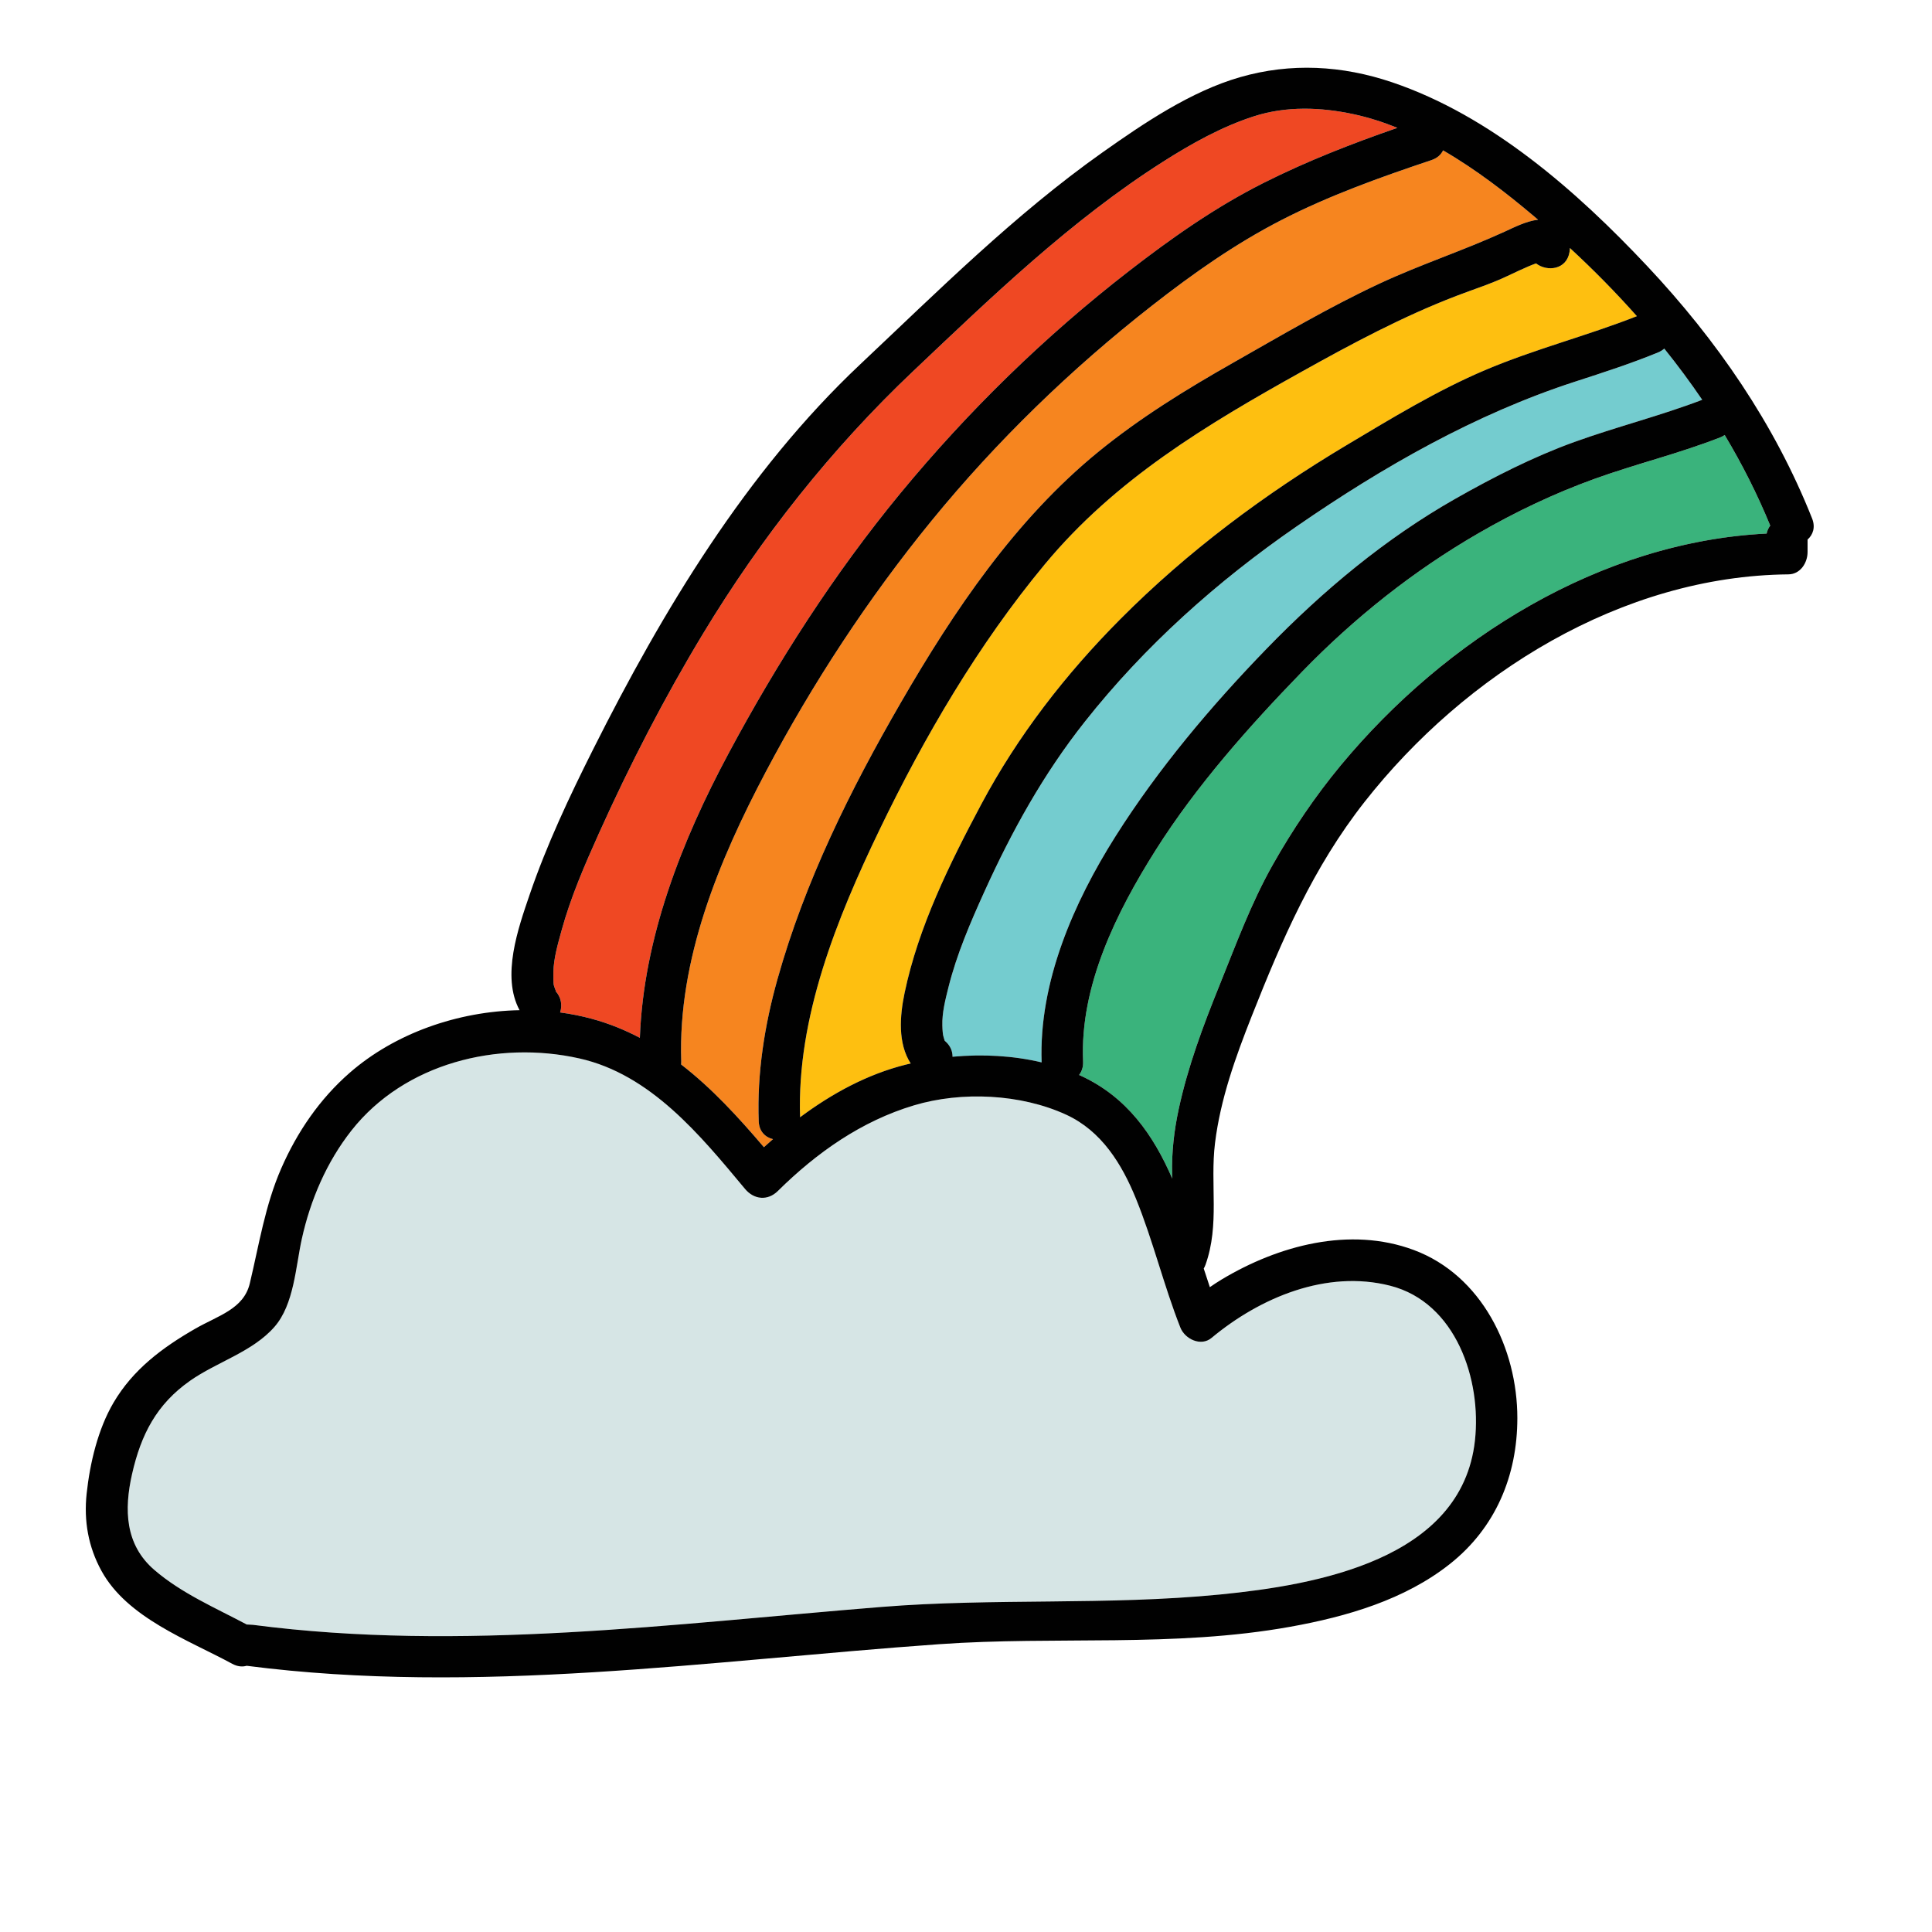
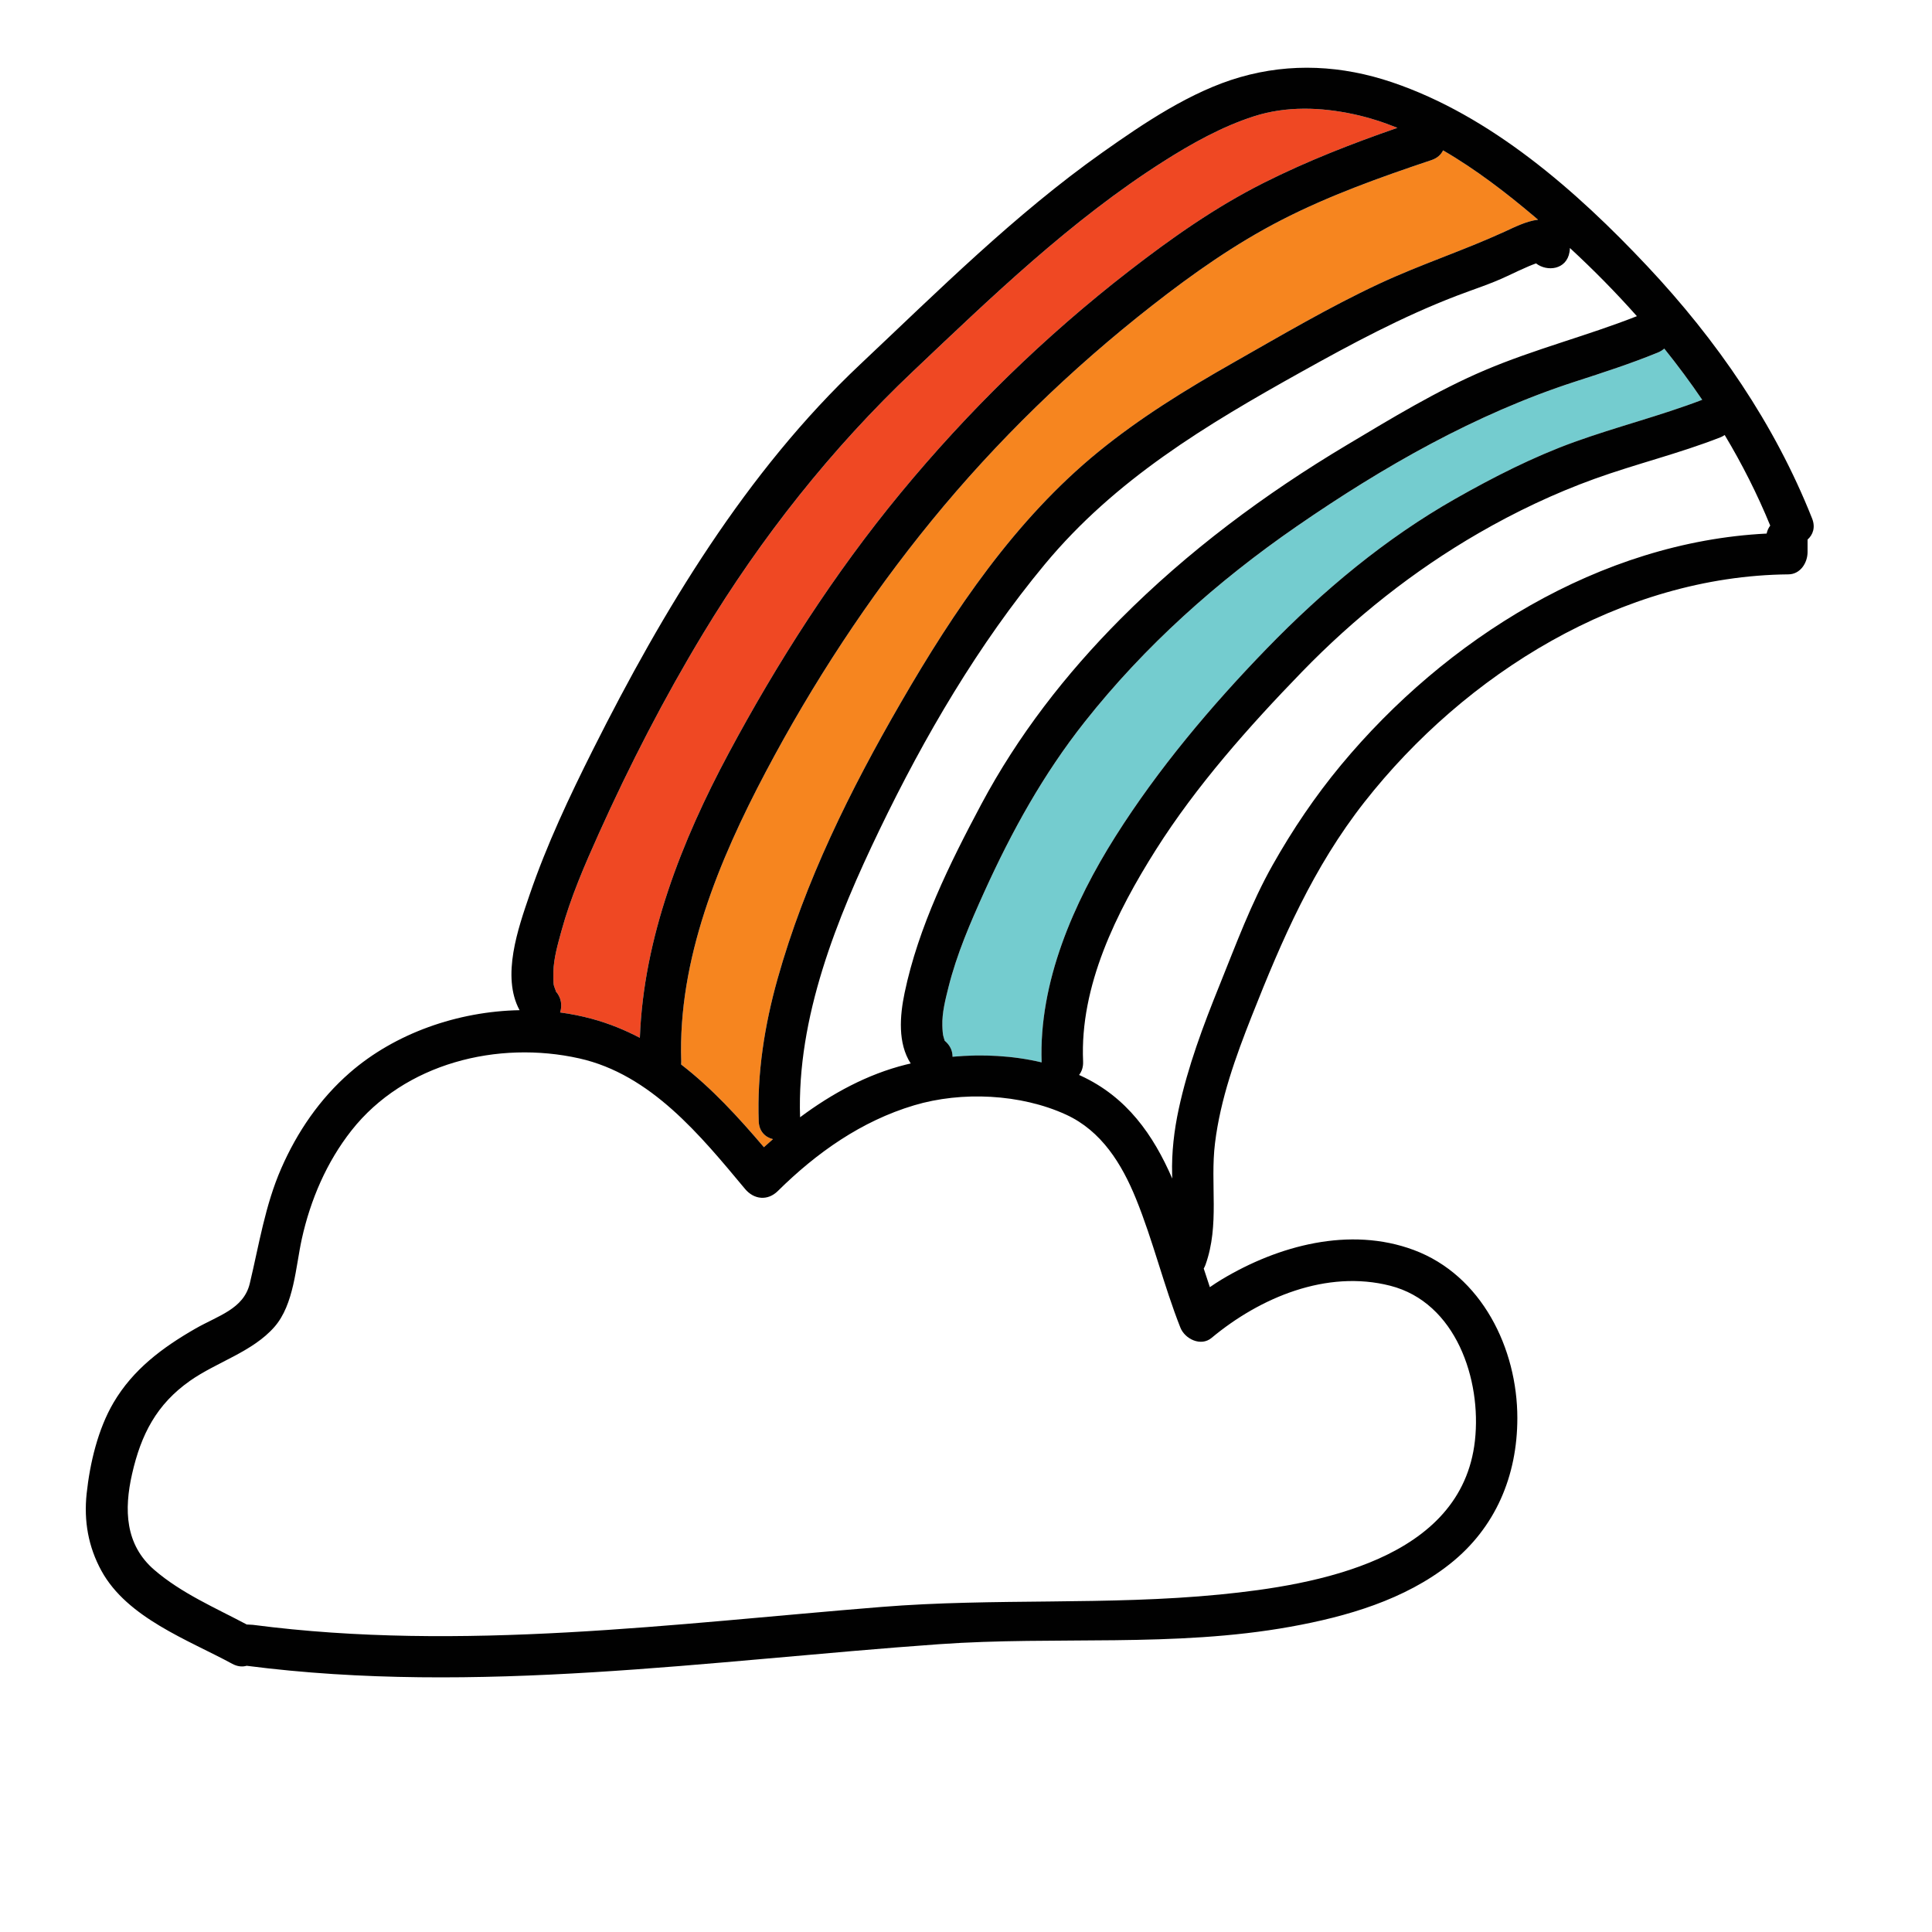
<svg xmlns="http://www.w3.org/2000/svg" version="1.1" id="Layer_1" x="0px" y="0px" width="512px" height="512px" viewBox="0 0 512 512" style="enable-background:new 0 0 512 512;" xml:space="preserve">
  <style type="text/css">

	.st0{fill:#127274;}
	.st1{fill:#14B6B9;}
	.st2{fill:#EF4823;}
	.st3{fill:#BCBCBC;}
	.st4{fill:#F6851F;}
	.st5{fill:#C56528;}
	.st6{fill:#FEBF10;}
	.st7{fill:none;}
	.st8{fill:#010101;}
	.st9{fill:#3AB37C;}
	.st10{fill:#D6E5E5;}
	.st11{fill:#71C598;}
	.st12{fill:#74CCCF;}

</style>
  <g>
    <g>
      <g>
        <path class="st2" d="M358.835,30.289c-8.738-1.89-17.919-2.24-26.531,0.537c-8.554,2.757-16.612,7.268-24.171,12.084     c-24.359,15.52-45.267,35.682-66.146,55.464c-21.646,20.509-40.275,44.071-55.696,69.59     c-10.24,16.947-19.41,34.756-27.544,52.822c-3.79,8.418-7.522,17.007-9.962,25.932c-0.955,3.497-2.07,7.292-2.133,10.947     c-0.017,0.953-0.004,2.976,0.102,3.377c0.28,1.056,0.824,1.977,0.431,1.548c1.616,1.759,1.844,3.886,1.255,5.719     c2.859,0.383,5.678,0.943,8.426,1.691c4.54,1.235,8.747,2.957,12.706,5.033c0.974-26.536,11.106-52.217,23.518-75.39     c12.96-24.197,28.027-47.685,45.497-68.88c17.949-21.777,38.287-41.641,60.603-58.931c11.34-8.786,22.909-16.935,35.752-23.392     c11.419-5.741,23.321-10.381,35.386-14.56C366.582,32.373,362.753,31.136,358.835,30.289z" />
      </g>
    </g>
    <g>
      <g>
-         <path class="st6" d="M416.047,65.727c-0.018,0.347-0.049,0.698-0.107,1.054c-0.781,4.726-5.945,5.295-8.871,3.023     c-0.646,0.234-1.288,0.477-1.92,0.748c-1.902,0.816-3.773,1.694-5.643,2.584c-4.418,2.104-9.018,3.54-13.583,5.294     c-14.327,5.505-27.642,12.647-41.019,20.104c-25.274,14.09-49.319,28.483-68.032,51.027     c-17.586,21.186-31.878,45.618-43.812,70.39c-11.275,23.409-21.928,49.677-21.029,76.134c8.456-6.302,17.807-11.393,28.03-13.951     c0.425-0.106,0.855-0.203,1.284-0.302c-3.455-5.362-2.89-12.602-1.62-18.686c3.653-17.507,11.959-34.307,20.319-49.991     c9.689-18.176,22.326-34.469,36.854-49.077c17.885-17.984,38.268-33.157,60.02-46.143c11.812-7.053,23.938-14.452,36.617-19.836     c13.131-5.577,26.997-9.087,40.258-14.309C428.193,77.48,422.251,71.46,416.047,65.727z" />
-       </g>
+         </g>
    </g>
    <g>
      <g>
        <path class="st12" d="M441.051,92.375c-0.465,0.414-1.023,0.773-1.693,1.047c-7.186,2.939-14.556,5.322-21.936,7.717     c-26.421,8.572-50.925,22.58-73.75,38.332c-21.107,14.569-40.273,31.672-56.21,51.828c-10.981,13.889-19.311,28.951-26.612,45.06     c-3.699,8.159-7.304,16.521-9.485,25.235c-0.823,3.288-1.733,6.797-1.628,10.214c0.037,1.203,0.106,2.389,0.326,3.039     c0.468,1.381,0.107,0.76,0.616,1.243c1.259,1.195,1.771,2.597,1.753,3.959c7.859-0.719,15.979-0.325,23.611,1.495     c-0.761-21.22,8.461-42.314,19.59-59.922c11.293-17.869,25.367-34.579,40.067-49.735c14.865-15.327,31.417-29.171,50.033-39.735     c10.038-5.696,20.604-11.087,31.472-15.011c11.199-4.043,22.779-6.934,33.903-11.185     C447.944,101.295,444.582,96.771,441.051,92.375z" />
      </g>
    </g>
    <g>
      <g>
        <path class="st4" d="M406.663,57.427c-7.405-6.268-15.521-12.524-24.231-17.579c-0.541,1.118-1.532,2.062-3.07,2.577     c-13.522,4.53-27.125,9.385-39.831,15.92c-12.229,6.291-23.374,14.147-34.19,22.607c-21.498,16.814-41.221,35.924-58.49,57.073     c-16.776,20.547-31.509,43.056-43.906,66.512c-12.406,23.47-23.332,49.722-22.406,76.76c0.01,0.28-0.004,0.546-0.028,0.806     c8.097,6.249,15.155,13.947,21.933,21.92c0.791-0.722,1.596-1.433,2.405-2.138c-2.01-0.48-3.683-2.026-3.781-4.742     c-0.461-12.72,1.549-25.455,4.981-37.681c7.275-25.915,19.251-50.041,32.679-73.261c14.071-24.333,30.329-48.483,52.296-66.424     c11.105-9.071,23.332-16.589,35.78-23.656c12.704-7.212,25.367-14.694,38.609-20.886c10.909-5.101,22.331-8.801,33.26-13.805     c2.618-1.199,5.817-2.843,8.927-3.204C407.286,57.961,406.977,57.692,406.663,57.427z" />
      </g>
    </g>
    <g>
      <g>
-         <path class="st10" d="M368.417,340.73c-16.85-4.298-34.472,3.112-47.342,13.829c-2.845,2.369-7.073,0.282-8.267-2.741     c-4.42-11.199-7.223-22.974-11.755-34.124c-3.753-9.234-9.14-17.993-18.532-22.304c-12.011-5.513-27.659-6.244-40.266-2.477     c-13.979,4.177-25.828,12.542-36.124,22.717c-2.696,2.665-6.325,2.282-8.691-0.556c-11.833-14.186-24.958-30.338-43.919-34.587     c-21.605-4.841-46.31,1.259-60.36,19.079c-6.6,8.371-10.892,18.4-13.184,28.777c-1.62,7.333-2.041,17.349-7.246,23.293     c-5.796,6.62-15.251,9.291-22.339,14.261c-8.9,6.24-13.018,14.254-15.396,24.735c-2.135,9.409-1.872,18.704,5.887,25.397     c7.196,6.209,16.186,10.055,24.533,14.492c0.054-0.001,0.104-0.008,0.159-0.008c0.234,0,0.461,0.014,0.682,0.037     c0.258,0.001,0.52,0.013,0.792,0.049c55.351,7.209,111.285-0.293,166.54-4.745c29.863-2.406,59.88-0.364,89.699-3.293     c25.566-2.512,64.088-9.208,67.584-40.789C392.662,365.618,385.841,345.175,368.417,340.73z" />
-       </g>
+         </g>
    </g>
    <g>
      <g>
-         <path class="st9" d="M457.063,115.286c-0.357,0.243-0.756,0.459-1.206,0.635c-10.916,4.276-22.329,7.021-33.345,10.998     c-10.564,3.814-20.903,8.729-30.628,14.35c-17.303,9.999-32.946,22.439-46.853,36.777     c-13.973,14.407-27.979,30.166-38.726,47.172c-10.416,16.482-20.172,36.07-19.274,56.079c0.065,1.47-0.358,2.667-1.069,3.584     c0.121,0.054,0.245,0.1,0.365,0.155c12.348,5.667,19.327,15.779,24.334,27.298c-0.014-0.367-0.026-0.733-0.036-1.097     c-0.155-5.831,0.517-11.642,1.748-17.344c2.437-11.29,6.492-22.112,10.812-32.798c4.357-10.777,8.352-21.707,14.076-31.86     c5.253-9.317,11.284-18.258,18.12-26.491c27.69-33.35,68.663-59.145,112.793-61.346c0.167-0.816,0.508-1.514,0.951-2.113     C465.709,130.949,461.656,122.95,457.063,115.286z" />
-       </g>
+         </g>
    </g>
    <g>
      <g>
        <path class="st8" d="M480.229,137.41c-9.971-25.128-25.274-47.294-43.732-66.928c-18.676-19.866-41.396-39.84-67.615-48.688     c-13.191-4.452-26.781-5.217-40.215-1.351c-13.053,3.756-25.49,12.167-36.468,19.928c-23.267,16.451-43.602,36.745-64.281,56.229     c-30.122,28.381-52.283,65.236-70.692,101.905c-6.299,12.546-12.326,25.312-16.872,38.612     c-3.038,8.888-7.532,21.583-2.663,30.592c-16.362,0.313-32.982,6.099-45.008,16.583c-7.96,6.939-13.934,15.699-18.151,25.347     c-4.276,9.778-5.871,20.182-8.331,30.477c-1.628,6.81-8.377,8.512-14.46,12.008c-8.72,5.01-16.474,10.792-21.647,19.581     c-4.146,7.042-6.265,16.056-7.13,24.101c-0.778,7.235,0.424,14.1,3.92,20.479c6.833,12.468,22.878,18.256,34.671,24.645     c1.373,0.744,2.679,0.848,3.814,0.522c61.071,7.876,122.521-1.39,183.484-5.72c31.109-2.209,62.219,0.941,93.145-4.63     c14.871-2.679,30.254-7.125,42.277-16.662c12.082-9.583,17.833-23.364,17.838-38.618c0.007-18.453-9.443-37.852-27.448-44.558     c-16.965-6.319-35.919-1.18-50.895,7.804c-1.073,0.644-2.116,1.334-3.146,2.044c-0.552-1.626-1.09-3.273-1.623-4.931     c0.178-0.304,0.339-0.638,0.473-1.014c3.796-10.646,1.179-21.309,2.518-32.233c1.431-11.667,5.448-22.814,9.745-33.683     c8.02-20.28,16.293-39.422,29.865-56.706c26.705-34.01,68.196-59.91,112.361-60.331c3.161-0.03,5.062-3.075,5.062-5.908v-3.312     C480.445,141.726,481.161,139.76,480.229,137.41z M439.357,93.422c0.67-0.274,1.229-0.633,1.693-1.047     c3.531,4.396,6.894,8.92,10.058,13.579c-11.124,4.251-22.704,7.142-33.903,11.185c-10.867,3.924-21.434,9.315-31.472,15.011     c-18.616,10.564-35.168,24.408-50.033,39.735c-14.7,15.157-28.774,31.866-40.067,49.735     c-11.129,17.608-20.351,38.703-19.59,59.922c-7.632-1.82-15.752-2.214-23.611-1.495c0.018-1.363-0.494-2.764-1.753-3.959     c-0.509-0.483-0.148,0.138-0.616-1.243c-0.22-0.65-0.289-1.836-0.326-3.039c-0.105-3.417,0.805-6.926,1.628-10.214     c2.182-8.713,5.786-17.076,9.485-25.235c7.302-16.108,15.631-31.171,26.612-45.06c15.937-20.156,35.103-37.259,56.21-51.828     c22.825-15.752,47.329-29.76,73.75-38.332C424.802,98.745,432.172,96.362,439.357,93.422z M415.939,66.781     c0.059-0.356,0.09-0.707,0.107-1.054c6.204,5.733,12.146,11.753,17.746,18.063c-13.261,5.222-27.127,8.732-40.258,14.309     c-12.679,5.384-24.805,12.784-36.617,19.836c-21.752,12.986-42.135,28.159-60.02,46.143     c-14.527,14.608-27.164,30.901-36.854,49.077c-8.36,15.685-16.666,32.484-20.319,49.991c-1.27,6.084-1.835,13.324,1.62,18.686     c-0.429,0.1-0.859,0.196-1.284,0.302c-10.224,2.558-19.574,7.649-28.03,13.951c-0.898-26.457,9.754-52.725,21.029-76.134     c11.934-24.771,26.226-49.204,43.812-70.39c18.713-22.544,42.758-36.938,68.032-51.027c13.377-7.457,26.691-14.599,41.019-20.104     c4.565-1.754,9.165-3.19,13.583-5.294c1.869-0.89,3.74-1.768,5.643-2.584c0.632-0.271,1.274-0.513,1.92-0.748     C409.994,72.077,415.158,71.507,415.939,66.781z M382.432,39.848c8.71,5.055,16.826,11.312,24.231,17.579     c0.313,0.265,0.623,0.534,0.935,0.8c-3.109,0.361-6.309,2.005-8.927,3.204c-10.929,5.003-22.351,8.704-33.26,13.805     c-13.242,6.192-25.905,13.674-38.609,20.886c-12.448,7.067-24.675,14.585-35.78,23.656     c-21.967,17.941-38.225,42.091-52.296,66.424c-13.428,23.22-25.403,47.346-32.679,73.261     c-3.433,12.227-5.442,24.961-4.981,37.681c0.099,2.716,1.771,4.262,3.781,4.742c-0.81,0.706-1.614,1.417-2.405,2.138     c-6.777-7.974-13.836-15.672-21.933-21.92c0.024-0.26,0.038-0.526,0.028-0.806c-0.926-27.038,10-53.29,22.406-76.76     c12.397-23.456,27.13-45.965,43.906-66.512c17.27-21.149,36.992-40.259,58.49-57.073c10.816-8.46,21.961-16.317,34.19-22.607     c12.706-6.535,26.309-11.39,39.831-15.92C380.899,41.909,381.891,40.966,382.432,39.848z M146.652,257.664     c0.062-3.654,1.178-7.45,2.133-10.947c2.439-8.925,6.172-17.513,9.962-25.932c8.134-18.065,17.304-35.875,27.544-52.822     c15.421-25.52,34.05-49.081,55.696-69.59c20.879-19.783,41.786-39.945,66.146-55.464c7.559-4.816,15.617-9.327,24.171-12.084     c8.612-2.776,17.793-2.426,26.531-0.537c3.918,0.848,7.747,2.084,11.491,3.592c-12.064,4.179-23.967,8.819-35.386,14.56     c-12.843,6.457-24.412,14.606-35.752,23.392c-22.315,17.29-42.653,37.154-60.603,58.931     c-17.47,21.195-32.537,44.683-45.497,68.88c-12.411,23.172-22.544,48.854-23.518,75.39c-3.959-2.077-8.166-3.798-12.706-5.033     c-2.748-0.748-5.566-1.308-8.426-1.691c0.589-1.833,0.361-3.96-1.255-5.719c0.394,0.428-0.15-0.492-0.431-1.548     C146.648,260.64,146.636,258.617,146.652,257.664z M321.075,354.56c12.87-10.717,30.492-18.127,47.342-13.829     c17.424,4.445,24.245,24.888,22.456,41.044c-3.496,31.581-42.018,38.276-67.584,40.789c-29.819,2.93-59.836,0.887-89.699,3.293     c-55.255,4.451-111.189,11.954-166.54,4.745c-0.272-0.036-0.534-0.047-0.792-0.049c-0.221-0.023-0.447-0.037-0.682-0.037     c-0.055,0-0.105,0.006-0.159,0.008c-8.348-4.437-17.337-8.283-24.533-14.492c-7.759-6.693-8.021-15.989-5.887-25.397     c2.378-10.481,6.495-18.495,15.396-24.735c7.088-4.97,16.543-7.641,22.339-14.261c5.205-5.945,5.626-15.96,7.246-23.293     c2.292-10.377,6.584-20.407,13.184-28.777c14.051-17.819,38.755-23.92,60.36-19.079c18.961,4.249,32.086,20.401,43.919,34.587     c2.366,2.837,5.995,3.221,8.691,0.556c10.296-10.176,22.146-18.541,36.124-22.717c12.606-3.767,28.255-3.036,40.266,2.477     c9.393,4.311,14.779,13.07,18.532,22.304c4.532,11.149,7.335,22.924,11.755,34.124     C314.002,354.842,318.23,356.929,321.075,354.56z M468.176,141.399c-44.13,2.202-85.103,27.996-112.793,61.346     c-6.836,8.233-12.867,17.174-18.12,26.491c-5.725,10.153-9.719,21.083-14.076,31.86c-4.32,10.686-8.376,21.508-10.812,32.798     c-1.231,5.703-1.903,11.514-1.748,17.344c0.01,0.364,0.022,0.73,0.036,1.097c-5.007-11.519-11.986-21.631-24.334-27.298     c-0.12-0.055-0.244-0.101-0.365-0.155c0.711-0.917,1.135-2.115,1.069-3.584c-0.897-20.009,8.858-39.597,19.274-56.079     c10.747-17.006,24.753-32.766,38.726-47.172c13.906-14.338,29.55-26.778,46.853-36.777c9.725-5.621,20.063-10.536,30.628-14.35     c11.016-3.978,22.429-6.722,33.345-10.998c0.45-0.176,0.849-0.392,1.206-0.635c4.593,7.664,8.646,15.663,12.063,24     C468.684,139.886,468.343,140.583,468.176,141.399z" />
      </g>
    </g>
  </g>
</svg>